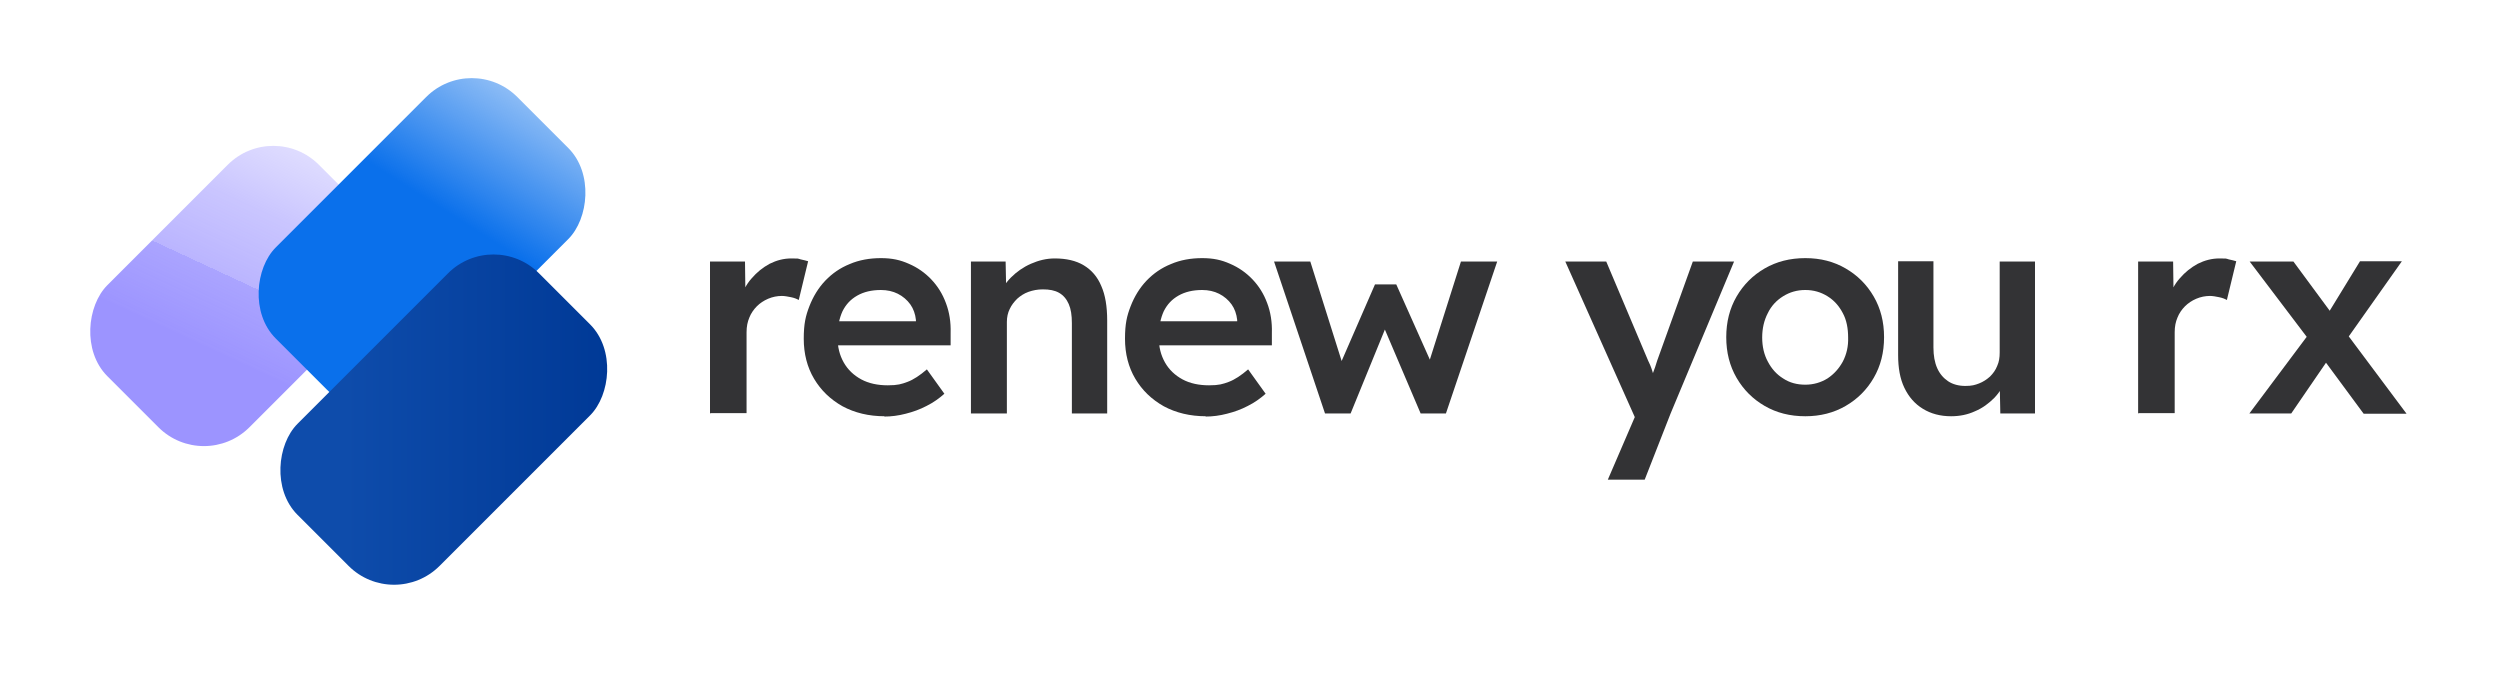
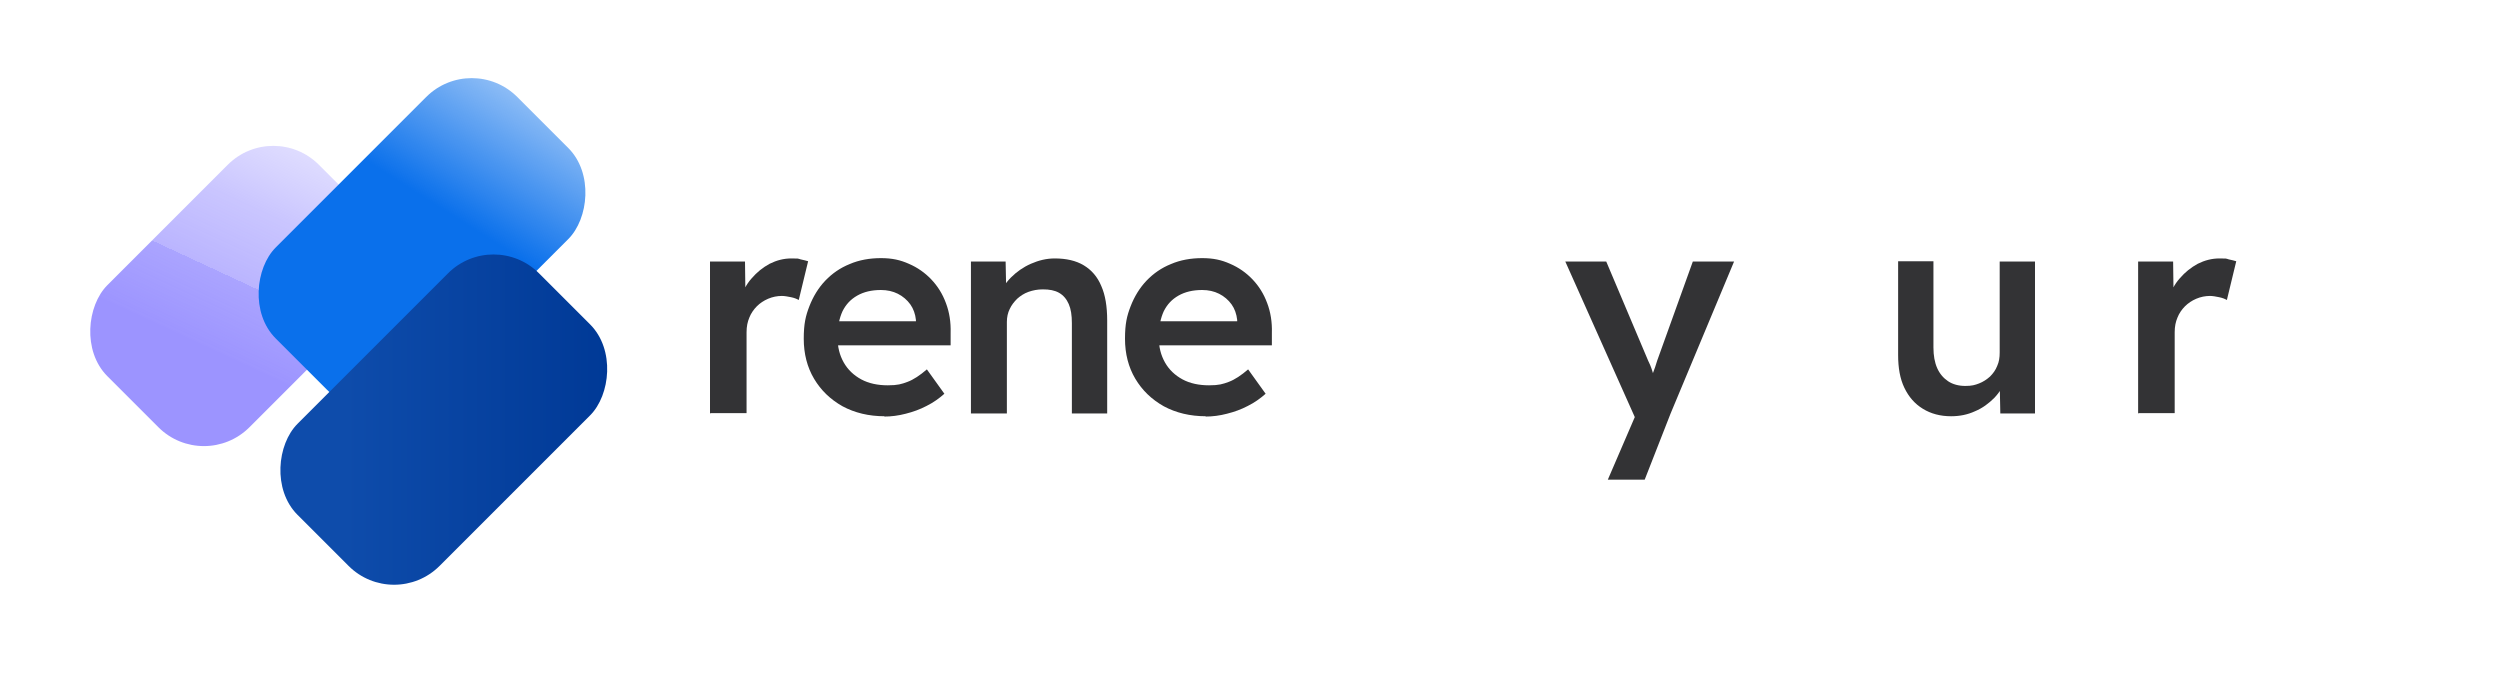
<svg xmlns="http://www.w3.org/2000/svg" id="Layer_1" version="1.1" viewBox="0 0 800 217">
  <defs>
    <style>
      .st0 {
        fill: url(#linear-gradient2);
      }

      .st1 {
        fill: url(#linear-gradient1);
      }

      .st2 {
        fill: url(#linear-gradient);
      }

      .st3 {
        fill: #333335;
      }
    </style>
    <linearGradient id="linear-gradient" x1="48.6" y1="154.4" x2="147.3" y2="-58.2" gradientTransform="translate(-44.6 81.7) rotate(-45)" gradientUnits="userSpaceOnUse">
      <stop offset=".2" stop-color="#9c94ff" />
      <stop offset=".2" stop-color="#9d95ff" stop-opacity="1" />
      <stop offset=".3" stop-color="#a19aff" stop-opacity=".9" />
      <stop offset=".3" stop-color="#a9a2ff" stop-opacity=".8" />
      <stop offset=".4" stop-color="#b3adff" stop-opacity=".7" />
      <stop offset=".5" stop-color="#c0bbff" stop-opacity=".5" />
      <stop offset=".5" stop-color="#c8c4ff" stop-opacity=".4" />
    </linearGradient>
    <linearGradient id="linear-gradient1" x1="97.6" y1="136.7" x2="208.1" y2="-37.3" gradientTransform="translate(-15.5 118.3) rotate(-45)" gradientUnits="userSpaceOnUse">
      <stop offset=".4" stop-color="#0a70eb" />
      <stop offset=".8" stop-color="#0a70eb" stop-opacity="0" />
    </linearGradient>
    <linearGradient id="linear-gradient2" x1="89.2" y1="134.2" x2="194.9" y2="134.2" gradientTransform="translate(-53.3 139.8) rotate(-45)" gradientUnits="userSpaceOnUse">
      <stop offset=".2" stop-color="#0e4cab" />
      <stop offset="1" stop-color="#003996" />
    </linearGradient>
  </defs>
  <g>
    <rect class="st2" x="44.2" y="46.8" width="64.3" height="95.7" rx="20.6" ry="20.6" transform="translate(89.3 -26.2) rotate(45)" />
    <rect class="st1" x="102.9" y="23.2" width="64.3" height="109.3" rx="20.6" ry="20.6" transform="translate(94.6 -72.7) rotate(45)" />
    <rect class="st0" x="109.9" y="79.6" width="64.3" height="109.3" rx="20.6" ry="20.6" transform="translate(136.5 -61.1) rotate(45)" />
  </g>
  <g>
    <path class="st3" d="M227.2,132.3v-48.6h11.2l.2,15.5-1.6-3.5c.7-2.5,1.8-4.7,3.5-6.6,1.7-2,3.6-3.5,5.8-4.7,2.2-1.1,4.5-1.7,6.9-1.7s2,0,3,.3c1,.2,1.7.4,2.4.6l-3,12.4c-.7-.4-1.5-.7-2.5-.9-1-.2-2-.4-2.9-.4-1.5,0-3,.3-4.4.9-1.4.6-2.6,1.4-3.6,2.4s-1.9,2.3-2.4,3.6c-.6,1.4-.9,2.9-.9,4.7v25.9h-11.4Z" />
    <path class="st3" d="M283.1,133.2c-5.1,0-9.6-1.1-13.5-3.2-3.9-2.2-6.9-5.1-9.1-8.8-2.2-3.7-3.3-8-3.3-12.8s.6-7.3,1.8-10.4c1.2-3.1,2.9-5.9,5.1-8.2,2.2-2.3,4.8-4.1,7.8-5.3,3-1.3,6.4-1.9,10-1.9s6.2.6,8.9,1.8c2.8,1.2,5.2,2.9,7.2,5,2,2.1,3.6,4.6,4.7,7.6,1.1,2.9,1.6,6.1,1.5,9.5v4h-39.5l-2.1-7.7h32l-1.5,1.6v-2c-.2-1.9-.8-3.6-1.8-5-1-1.4-2.4-2.6-4-3.4-1.6-.8-3.4-1.2-5.4-1.2-3,0-5.5.6-7.6,1.8-2.1,1.2-3.6,2.8-4.7,5-1,2.2-1.6,4.9-1.6,8.2s.7,5.9,2,8.2c1.3,2.3,3.2,4.1,5.6,5.4,2.4,1.3,5.3,1.9,8.5,1.9s4.4-.4,6.3-1.1c1.9-.7,4-2.1,6.2-4l5.6,7.8c-1.7,1.5-3.5,2.8-5.7,3.9-2.1,1.1-4.3,1.9-6.7,2.5-2.3.6-4.6.9-6.9.9Z" />
    <path class="st3" d="M310.7,132.3v-48.6h11.1l.2,10-2.1,1.1c.6-2.2,1.8-4.2,3.6-6,1.8-1.8,3.9-3.3,6.4-4.4,2.5-1.1,5-1.7,7.6-1.7,3.7,0,6.8.7,9.3,2.2,2.5,1.5,4.4,3.7,5.6,6.6,1.3,2.9,1.9,6.6,1.9,11.1v29.7h-11.3v-28.9c0-2.5-.3-4.5-1-6.1-.7-1.6-1.7-2.8-3.1-3.6-1.4-.8-3.1-1.1-5.2-1.1-1.7,0-3.2.3-4.6.8-1.4.5-2.6,1.3-3.6,2.2-1,1-1.8,2-2.4,3.3-.6,1.2-.9,2.6-.9,4.1v29.3h-11.3Z" />
    <path class="st3" d="M385.9,133.2c-5.1,0-9.6-1.1-13.5-3.2-3.9-2.2-6.9-5.1-9.1-8.8-2.2-3.7-3.3-8-3.3-12.8s.6-7.3,1.8-10.4c1.2-3.1,2.9-5.9,5.1-8.2,2.2-2.3,4.8-4.1,7.8-5.3,3-1.3,6.4-1.9,10-1.9s6.2.6,8.9,1.8c2.8,1.2,5.2,2.9,7.2,5,2,2.1,3.6,4.6,4.7,7.6,1.1,2.9,1.6,6.1,1.5,9.5v4h-39.5l-2.1-7.7h32l-1.5,1.6v-2c-.2-1.9-.8-3.6-1.8-5-1-1.4-2.4-2.6-4-3.4-1.6-.8-3.4-1.2-5.4-1.2-3,0-5.5.6-7.6,1.8-2.1,1.2-3.6,2.8-4.7,5-1,2.2-1.6,4.9-1.6,8.2s.7,5.9,2,8.2c1.3,2.3,3.2,4.1,5.6,5.4,2.4,1.3,5.3,1.9,8.5,1.9s4.4-.4,6.3-1.1c1.9-.7,4-2.1,6.2-4l5.6,7.8c-1.7,1.5-3.5,2.8-5.7,3.9-2.1,1.1-4.3,1.9-6.7,2.5-2.3.6-4.6.9-6.9.9Z" />
-     <path class="st3" d="M424,132.3l-16.3-48.6h11.6c0,0,10.9,34.6,10.9,34.6l-2-.2,11.8-27.1h6.8l12.1,27.1-2.4.3,11-34.7h11.6l-16.4,48.6h-8.1l-12.4-29.1,1.8.2-11.8,28.9h-8Z" />
    <path class="st3" d="M514.5,153.5l10.3-23.9v7.6c0,0-23.9-53.5-23.9-53.5h13.1l13.4,31.7c.4.8.9,1.9,1.3,3.2.4,1.3.8,2.6,1.1,3.9l-2.3.7c.4-1.2.9-2.4,1.4-3.7.5-1.3,1-2.7,1.4-4.1l11.4-31.7h13.2l-20.3,48.6-8.3,21.2h-11.8Z" />
-     <path class="st3" d="M577.7,133.2c-4.9,0-9.2-1.1-13-3.3-3.8-2.2-6.8-5.2-9-9-2.2-3.8-3.3-8.1-3.3-13s1.1-9.2,3.3-13c2.2-3.8,5.2-6.8,9-9,3.8-2.2,8.1-3.3,13-3.3s9.1,1.1,12.9,3.3c3.8,2.2,6.8,5.2,9,9,2.2,3.8,3.3,8.1,3.3,13s-1.1,9.2-3.3,13c-2.2,3.8-5.2,6.8-9,9-3.8,2.2-8.1,3.3-12.9,3.3ZM577.7,123.1c2.6,0,5-.7,7.1-2,2.1-1.4,3.7-3.2,4.9-5.4,1.2-2.3,1.8-4.9,1.7-7.7,0-2.9-.5-5.6-1.7-7.8-1.2-2.3-2.8-4.1-4.9-5.4-2.1-1.3-4.4-2-7.1-2s-5,.7-7.1,2c-2.1,1.3-3.8,3.1-4.9,5.4-1.2,2.3-1.8,4.9-1.8,7.8s.6,5.5,1.8,7.7c1.2,2.3,2.8,4.1,4.9,5.4,2.1,1.4,4.5,2,7.1,2Z" />
    <path class="st3" d="M624.4,133.2c-3.5,0-6.5-.8-9.1-2.4s-4.5-3.8-5.9-6.7c-1.4-2.9-2-6.4-2-10.5v-30h11.3v27.6c0,2.6.4,4.8,1.2,6.6.8,1.8,2,3.2,3.5,4.2,1.5,1,3.4,1.5,5.5,1.5s3.1-.3,4.4-.8c1.3-.5,2.5-1.3,3.5-2.2,1-1,1.8-2.1,2.3-3.4.6-1.3.8-2.7.8-4.3v-29.1h11.3v48.6h-11.1l-.2-10.1,2-1.1c-.7,2.3-2,4.4-3.7,6.2-1.8,1.8-3.8,3.3-6.2,4.3-2.4,1.1-4.9,1.6-7.7,1.6Z" />
    <path class="st3" d="M684.2,132.3v-48.6h11.2l.2,15.5-1.6-3.5c.7-2.5,1.8-4.7,3.5-6.6,1.7-2,3.6-3.5,5.8-4.7,2.2-1.1,4.5-1.7,6.9-1.7s2,0,3,.3c1,.2,1.7.4,2.4.6l-3,12.4c-.7-.4-1.5-.7-2.5-.9-1-.2-2-.4-2.9-.4-1.5,0-3,.3-4.4.9-1.4.6-2.6,1.4-3.6,2.4-1,1-1.9,2.3-2.4,3.6-.6,1.4-.9,2.9-.9,4.7v25.9h-11.4Z" />
-     <path class="st3" d="M719.8,132.3l19.3-25.8,6.5,7.7-12.4,18.1h-13.4ZM756.3,132.3l-13.8-18.7-2.6-3.5-20-26.4h14l13.5,18.3,2.9,3.9,19.8,26.5h-13.7ZM750.2,109.6l-6.2-7.7,11.2-18.3h13.4l-18.3,25.9Z" />
  </g>
</svg>